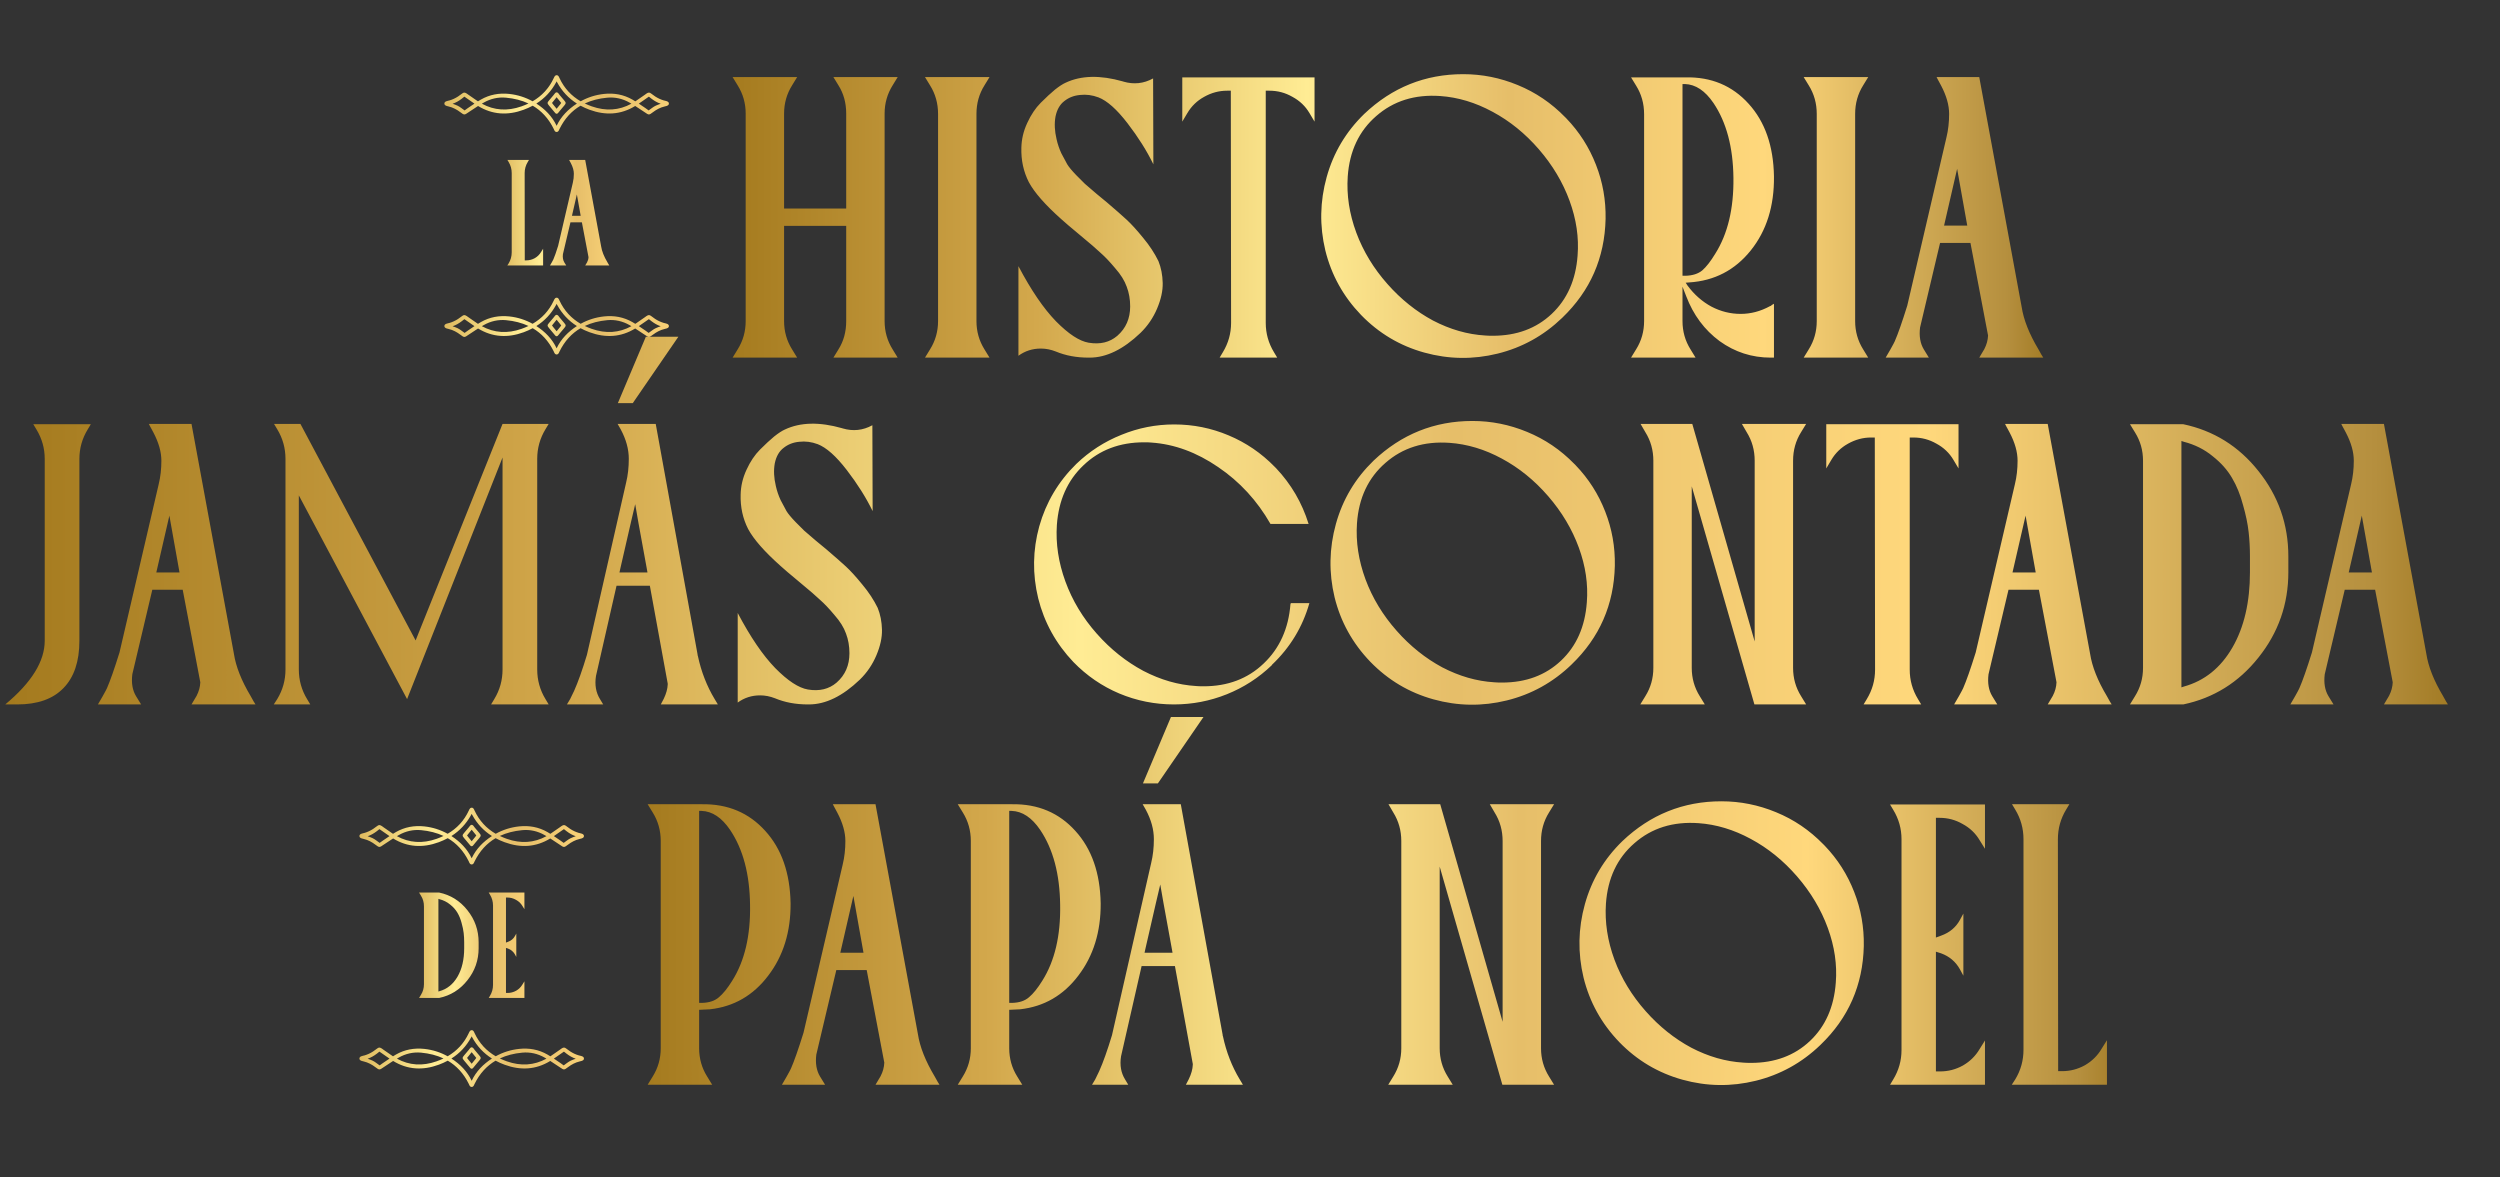
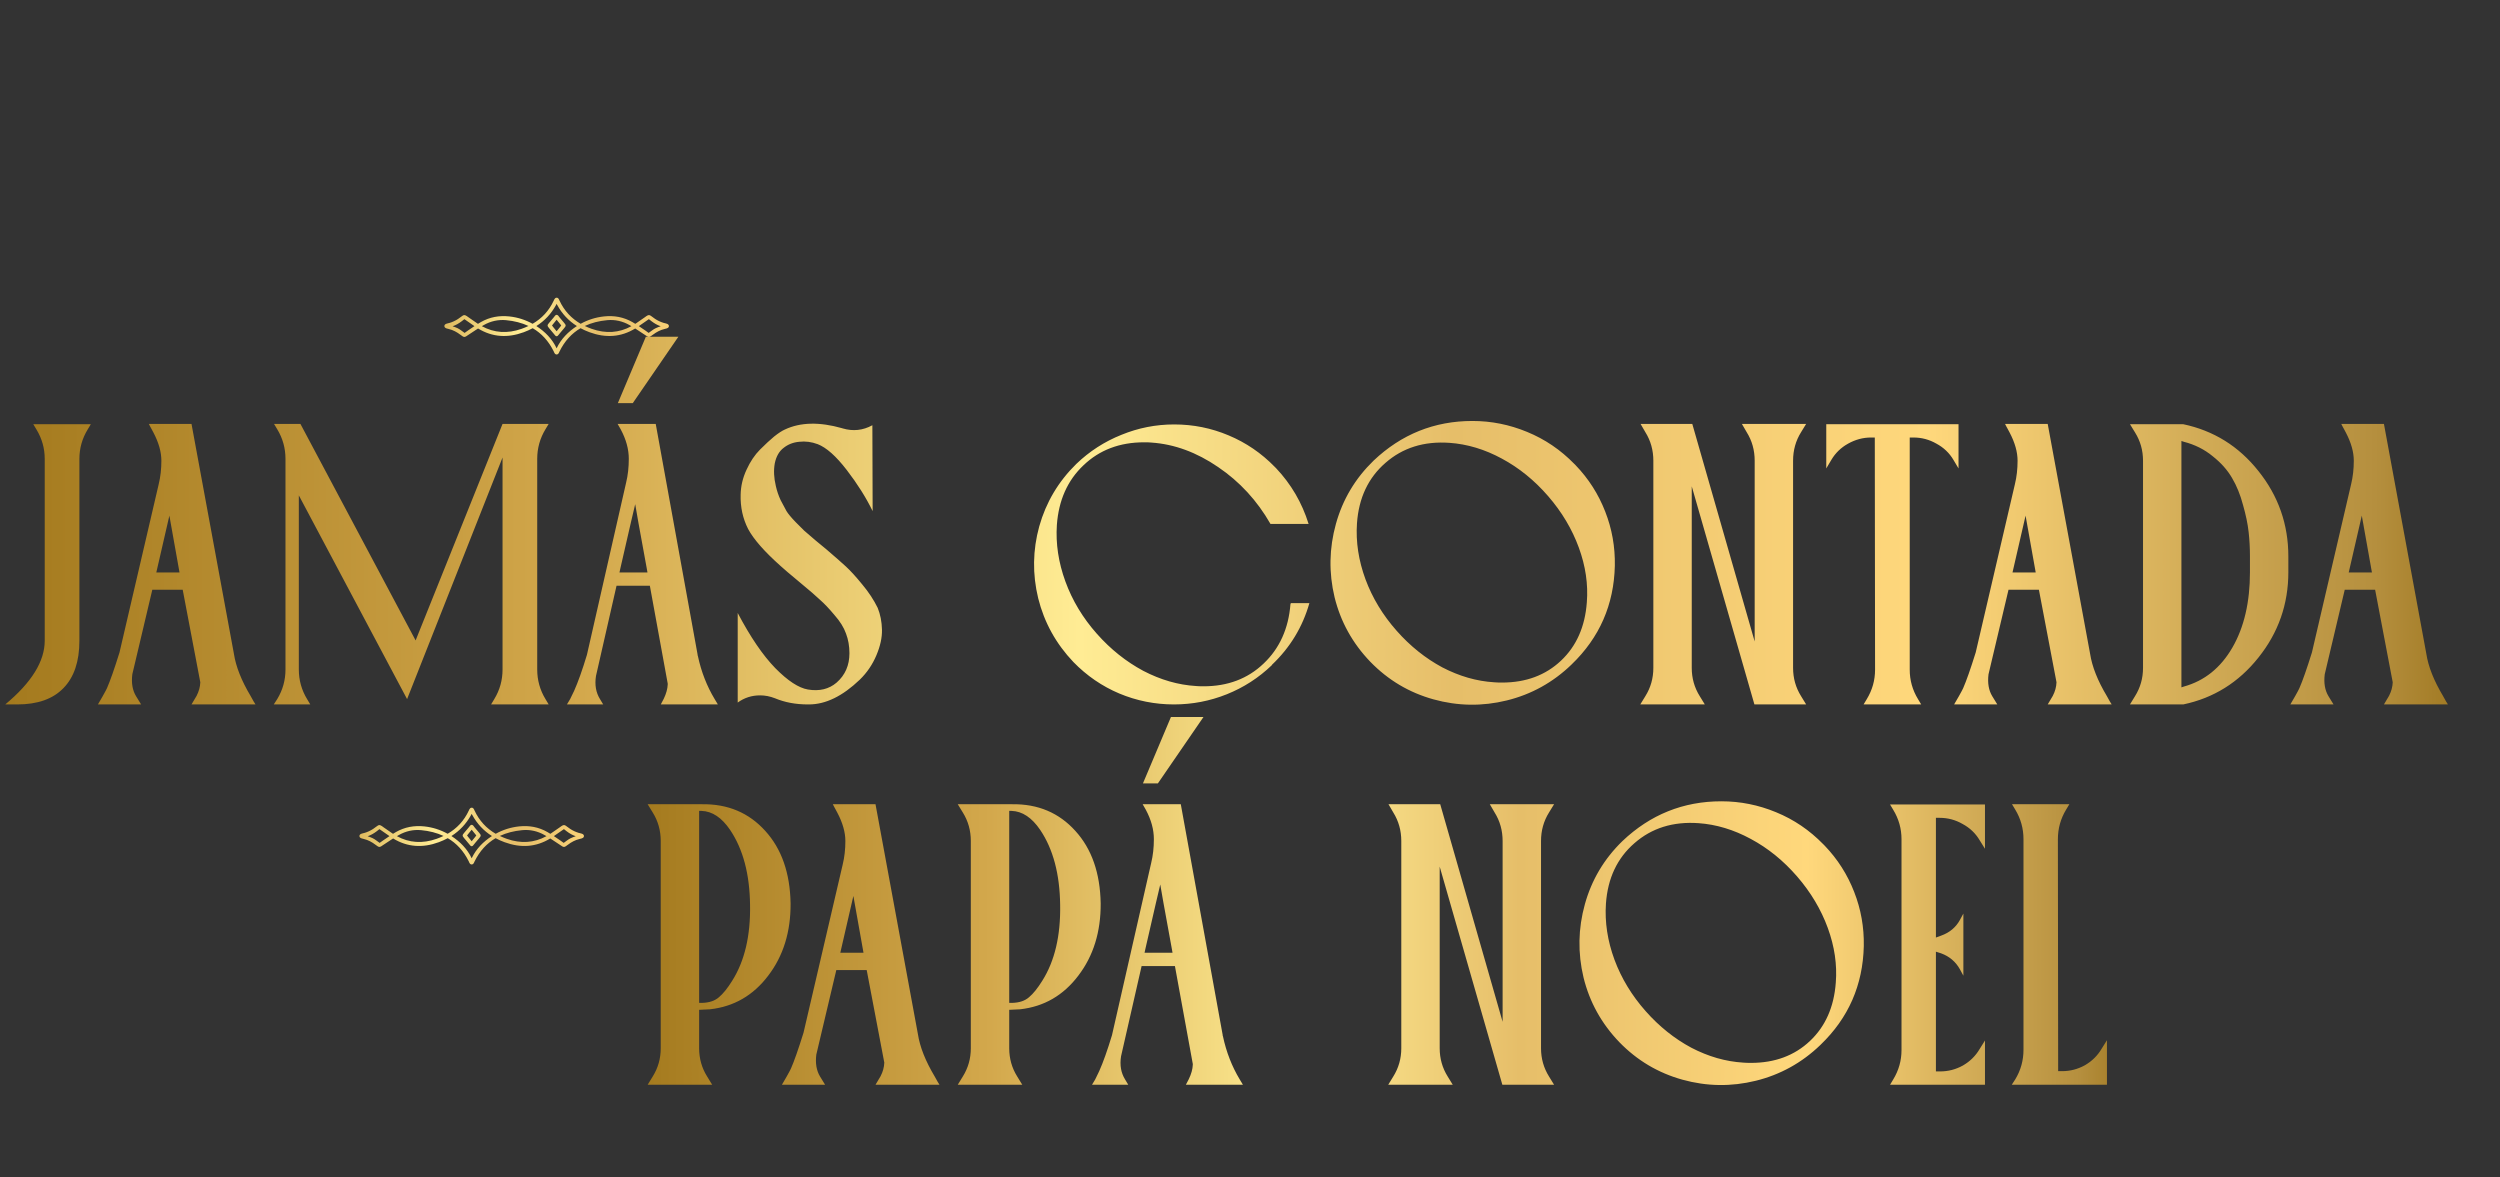
<svg xmlns="http://www.w3.org/2000/svg" width="412" height="194" viewBox="0 0 412 194" fill="none">
  <rect x="0" y="0" width="412" height="194" fill="#333333" stroke="none" />
  <path d="M5.481 69.903H14.974L14.446 70.782C13.538 72.276 13.084 73.888 13.084 75.616V105.587C13.084 109.015 12.205 111.622 10.447 113.409C8.719 115.196 6.185 116.09 2.845 116.09H0.867C5.203 112.486 7.371 108.985 7.371 105.587V75.616C7.371 73.888 6.917 72.276 6.009 70.782L5.481 69.903ZM31.56 116.09C32.029 115.328 32.307 114.859 32.395 114.684C32.776 113.951 32.981 113.204 33.011 112.442L30.11 97.193H25.1L21.805 111.124C21.629 112.56 21.834 113.761 22.42 114.728L23.255 116.09H16.136L16.927 114.728C17.337 113.995 17.571 113.556 17.63 113.409C18.157 112.208 18.846 110.245 19.695 107.521L26.155 79.791C26.448 78.59 26.595 77.301 26.595 75.924C26.595 74.488 26.155 72.936 25.276 71.266C25.188 71.09 25.086 70.9 24.969 70.694C24.851 70.489 24.764 70.328 24.705 70.211C24.646 70.064 24.588 69.947 24.529 69.859H31.56L38.548 107.74C38.87 109.85 39.793 112.179 41.316 114.728C41.697 115.431 41.961 115.885 42.107 116.09H31.56ZM25.76 94.337H29.583L27.913 84.977L25.76 94.337ZM81.458 115.211C82.366 113.717 82.82 112.091 82.82 110.333V75.397L67.088 115.211L49.246 81.637V110.333C49.246 112.091 49.7 113.717 50.608 115.211L51.135 116.09H45.115L45.686 115.211C46.594 113.717 47.048 112.091 47.048 110.333V75.616C47.048 73.859 46.594 72.233 45.686 70.738L45.159 69.859H49.509L68.494 105.543L82.82 69.859H90.422L89.895 70.738C88.987 72.233 88.533 73.859 88.533 75.616V110.333C88.533 112.091 88.987 113.717 89.895 115.211L90.422 116.09H80.93L81.458 115.211ZM108.899 116.09C108.957 116.002 109.119 115.694 109.382 115.167C109.792 114.317 110.012 113.526 110.041 112.794V112.662L107.097 96.534H101.604L98.22 111.388C97.986 112.853 98.206 114.127 98.879 115.211L99.407 116.09H93.43L93.957 115.211C94.016 115.123 94.236 114.669 94.617 113.849C95.261 112.413 95.964 110.436 96.726 107.916L103.186 79.527C103.479 78.326 103.625 77.022 103.625 75.616C103.625 74.034 103.186 72.423 102.307 70.782L101.78 69.859H108.064L114.963 107.872V107.96L115.007 108.092C115.564 110.699 116.487 113.072 117.776 115.211C117.834 115.299 117.922 115.445 118.039 115.65C118.157 115.856 118.245 116.002 118.303 116.09H108.899ZM105.954 94.337H106.702L106.57 93.59L105.207 86.119L104.68 83.087L103.977 86.075L102.263 93.546L102.087 94.337H105.954ZM111.799 55.489L104.285 66.432H101.824L106.438 55.489H111.799ZM144.646 100.182C145.085 101.266 145.32 102.467 145.349 103.785C145.378 105.074 145.071 106.481 144.426 108.004C143.781 109.527 142.873 110.86 141.701 112.003C138.86 114.728 136.062 116.09 133.308 116.09H133.132C131.14 116.09 129.338 115.753 127.727 115.079C126.906 114.757 126.086 114.596 125.266 114.596C123.889 114.596 122.658 114.991 121.574 115.782V101.017C123.654 104.972 125.72 108.004 127.771 110.113C129.821 112.193 131.609 113.365 133.132 113.629C135.036 113.951 136.618 113.57 137.878 112.486C139.284 111.256 139.988 109.645 139.988 107.652C139.988 106.481 139.797 105.397 139.416 104.4C139.065 103.404 138.435 102.394 137.527 101.368C136.648 100.314 135.857 99.479 135.154 98.863C134.48 98.219 133.396 97.281 131.902 96.051C130.173 94.615 129.089 93.692 128.65 93.282C125.984 90.909 124.196 88.873 123.288 87.174C122.409 85.445 121.999 83.556 122.058 81.505C122.087 80.099 122.409 78.736 123.025 77.418C123.64 76.07 124.387 74.957 125.266 74.078C126.145 73.199 126.921 72.481 127.595 71.925C128.298 71.368 128.884 70.987 129.353 70.782C131.902 69.581 135.036 69.508 138.757 70.563L138.889 70.606C140.588 71.105 142.214 70.929 143.767 70.079C143.796 79.425 143.811 84.142 143.811 84.23C142.727 82.003 141.306 79.747 139.548 77.462C137.79 75.177 136.194 73.756 134.758 73.199C133.733 72.818 132.722 72.687 131.726 72.804C130.73 72.892 129.865 73.229 129.133 73.814C128.401 74.371 127.917 75.221 127.683 76.363C127.478 77.506 127.536 78.751 127.859 80.099C128.034 80.89 128.298 81.666 128.65 82.428C129.03 83.16 129.353 83.761 129.616 84.23C129.88 84.669 130.378 85.27 131.111 86.031C131.843 86.764 132.312 87.233 132.517 87.438C132.751 87.643 133.381 88.185 134.406 89.064C135.432 89.913 136.018 90.397 136.164 90.514C137.571 91.715 138.654 92.667 139.416 93.37C140.178 94.073 141.071 95.055 142.097 96.314C143.152 97.574 144.001 98.863 144.646 100.182ZM212.712 99.391H215.788C214.675 103.316 212.624 106.7 209.636 109.542L209.592 109.63C207.424 111.71 204.948 113.307 202.165 114.42C199.382 115.533 196.481 116.09 193.464 116.09C190.329 116.09 187.326 115.489 184.455 114.288C181.613 113.087 179.094 111.358 176.896 109.103C174.025 106.085 172.092 102.584 171.096 98.6C170.129 94.615 170.187 90.66 171.271 86.734C172.385 82.779 174.421 79.352 177.38 76.451C179.548 74.371 182.023 72.775 184.806 71.661C187.59 70.519 190.49 69.947 193.508 69.947V69.64V69.947C196.642 69.947 199.631 70.548 202.472 71.749C205.344 72.95 207.878 74.679 210.075 76.935L210.207 77.067L210.295 77.154C212.785 79.791 214.572 82.853 215.656 86.339H209.372C207.175 82.501 204.304 79.381 200.759 76.979C197.214 74.547 193.552 73.199 189.772 72.936C189.509 72.906 189.098 72.892 188.542 72.892C184.528 72.892 181.203 74.151 178.566 76.671C175.929 79.161 174.465 82.442 174.172 86.515C173.967 89.591 174.435 92.696 175.578 95.831C176.721 98.966 178.449 101.837 180.763 104.444C183.019 106.993 185.568 109.029 188.41 110.553C191.281 112.047 194.181 112.882 197.111 113.058C197.404 113.087 197.814 113.102 198.342 113.102C202.326 113.102 205.622 111.857 208.229 109.366C210.866 106.876 212.346 103.609 212.668 99.567L212.712 99.479V99.391ZM259.665 76.671C261.803 78.897 263.429 81.446 264.543 84.317C265.656 87.159 266.183 90.133 266.125 93.238C265.978 99.654 263.605 105.074 259.005 109.498L258.962 109.542C255.915 112.472 252.37 114.435 248.327 115.431C244.284 116.427 240.255 116.368 236.242 115.255C232.228 114.142 228.756 112.076 225.827 109.059C222.897 106.012 220.934 102.467 219.938 98.424C218.971 94.381 219.045 90.353 220.158 86.339C221.271 82.325 223.337 78.854 226.354 75.924C230.954 71.559 236.388 69.376 242.658 69.376C245.763 69.376 248.766 69.977 251.667 71.178C254.596 72.379 257.189 74.137 259.445 76.451L259.665 76.671ZM247.536 112.486C251.462 112.486 254.699 111.285 257.248 108.883C259.796 106.481 261.217 103.273 261.51 99.259C261.745 96.3 261.305 93.297 260.192 90.25C259.079 87.203 257.394 84.376 255.138 81.769C252.882 79.161 250.334 77.096 247.492 75.572C244.679 74.049 241.808 73.185 238.879 72.98C234.689 72.687 231.173 73.785 228.332 76.275C225.49 78.736 223.922 82.062 223.629 86.251C223.424 89.298 223.893 92.374 225.036 95.48C226.178 98.556 227.892 101.383 230.177 103.961C232.404 106.481 234.909 108.487 237.692 109.982C240.504 111.446 243.361 112.267 246.261 112.442C246.554 112.472 246.979 112.486 247.536 112.486ZM295.499 110.069C295.499 111.769 295.939 113.321 296.818 114.728L297.653 116.09H289.127L278.8 80.143V110.069C278.8 111.769 279.24 113.321 280.119 114.728L280.954 116.09H270.319L271.154 114.728C272.033 113.321 272.472 111.769 272.472 110.069V75.924C272.472 74.195 272.033 72.628 271.154 71.222L270.363 69.859H278.888L289.171 105.719V75.924C289.171 74.195 288.732 72.628 287.853 71.222L287.062 69.859H297.653L296.818 71.222C295.939 72.628 295.499 74.195 295.499 75.924V110.069ZM300.968 69.903H322.765V77.198L321.93 75.792C321.256 74.65 320.319 73.756 319.117 73.111C317.945 72.438 316.686 72.101 315.338 72.101H314.723V110.377C314.723 112.106 315.177 113.717 316.085 115.211L316.612 116.09H307.12L307.648 115.211C308.556 113.717 309.01 112.106 309.01 110.377L308.966 72.101H308.351C307.032 72.101 305.773 72.438 304.571 73.111C303.4 73.756 302.477 74.65 301.803 75.792L300.968 77.198V69.903ZM337.462 116.09C337.931 115.328 338.209 114.859 338.297 114.684C338.678 113.951 338.883 113.204 338.912 112.442L336.012 97.193H331.002L327.706 111.124C327.53 112.56 327.735 113.761 328.321 114.728L329.156 116.09H322.037L322.828 114.728C323.238 113.995 323.473 113.556 323.531 113.409C324.059 112.208 324.747 110.245 325.597 107.521L332.057 79.791C332.35 78.59 332.496 77.301 332.496 75.924C332.496 74.488 332.057 72.936 331.178 71.266C331.09 71.09 330.987 70.9 330.87 70.694C330.753 70.489 330.665 70.328 330.606 70.211C330.548 70.064 330.489 69.947 330.431 69.859H337.462L344.449 107.74C344.771 109.85 345.694 112.179 347.218 114.728C347.599 115.431 347.862 115.885 348.009 116.09H337.462ZM331.661 94.337H335.484L333.814 84.977L331.661 94.337ZM359.762 69.903C364.801 70.958 368.946 73.536 372.198 77.638C375.479 81.739 377.12 86.427 377.12 91.7V94.293C377.12 99.567 375.479 104.254 372.198 108.356C368.946 112.457 364.815 115.035 359.805 116.09H351.016L351.851 114.728C352.73 113.321 353.17 111.769 353.17 110.069V75.924C353.17 74.225 352.73 72.672 351.851 71.266L351.016 69.903H359.762ZM370.792 94.293V91.7C370.792 90.294 370.719 88.946 370.572 87.657C370.426 86.339 370.118 84.859 369.649 83.219C369.21 81.549 368.609 80.069 367.847 78.78C367.086 77.462 366.016 76.261 364.639 75.177C363.292 74.064 361.71 73.272 359.893 72.804L359.498 72.672V113.277L359.893 113.146C363.292 112.208 365.958 110.069 367.891 106.73C369.825 103.39 370.792 99.244 370.792 94.293ZM392.872 116.09C393.34 115.328 393.619 114.859 393.707 114.684C394.087 113.951 394.293 113.204 394.322 112.442L391.421 97.193H386.412L383.116 111.124C382.94 112.56 383.145 113.761 383.731 114.728L384.566 116.09H377.447L378.238 114.728C378.648 113.995 378.882 113.556 378.941 113.409C379.468 112.208 380.157 110.245 381.006 107.521L387.466 79.791C387.759 78.59 387.906 77.301 387.906 75.924C387.906 74.488 387.466 72.936 386.587 71.266C386.5 71.09 386.397 70.9 386.28 70.694C386.163 70.489 386.075 70.328 386.016 70.211C385.958 70.064 385.899 69.947 385.84 69.859H392.872L399.859 107.74C400.181 109.85 401.104 112.179 402.628 114.728C403.008 115.431 403.272 115.885 403.419 116.09H392.872ZM387.071 94.337H390.894L389.224 84.977L387.071 94.337Z" fill="url(#paint0_linear_5199_380)" />
-   <path d="M145.783 52.916C145.783 54.615 146.223 56.168 147.102 57.574L147.937 58.937H137.346L138.181 57.574C139.03 56.227 139.455 54.674 139.455 52.916V37.228H129.216V52.916C129.216 54.615 129.655 56.168 130.534 57.574L131.369 58.937H120.734L121.569 57.574C122.448 56.168 122.888 54.615 122.888 52.916V18.727C122.888 17.027 122.448 15.475 121.569 14.069L120.734 12.706H131.369L130.534 14.069C129.655 15.475 129.216 17.027 129.216 18.727V34.371H139.455V18.727C139.455 16.969 139.03 15.416 138.181 14.069L137.346 12.706H147.937L147.102 14.069C146.223 15.475 145.783 17.027 145.783 18.727V52.916ZM160.92 52.916C160.92 54.615 161.359 56.168 162.238 57.574L163.073 58.937H152.438L153.273 57.574C154.152 56.168 154.592 54.615 154.592 52.916V18.771C154.592 17.042 154.152 15.475 153.273 14.069L152.438 12.706H163.073L162.238 14.069C161.359 15.475 160.92 17.042 160.92 18.771V52.916ZM190.91 43.029C191.349 44.112 191.584 45.314 191.613 46.632C191.642 47.921 191.335 49.327 190.69 50.851C190.046 52.374 189.137 53.707 187.965 54.85C185.124 57.574 182.326 58.937 179.572 58.937H179.396C177.404 58.937 175.602 58.6 173.991 57.926C173.171 57.604 172.35 57.443 171.53 57.443C170.153 57.443 168.922 57.838 167.838 58.629V43.864C169.919 47.819 171.984 50.851 174.035 52.96C176.086 55.04 177.873 56.212 179.396 56.476C181.3 56.798 182.882 56.417 184.142 55.333C185.548 54.103 186.252 52.491 186.252 50.499C186.252 49.327 186.061 48.243 185.68 47.247C185.329 46.251 184.699 45.24 183.791 44.215C182.912 43.16 182.121 42.325 181.418 41.71C180.744 41.066 179.66 40.128 178.166 38.898C176.437 37.462 175.353 36.539 174.914 36.129C172.248 33.756 170.461 31.72 169.552 30.021C168.673 28.292 168.263 26.402 168.322 24.352C168.351 22.945 168.673 21.583 169.289 20.265C169.904 18.917 170.651 17.804 171.53 16.925C172.409 16.046 173.185 15.328 173.859 14.772C174.562 14.215 175.148 13.834 175.617 13.629C178.166 12.428 181.3 12.355 185.021 13.409L185.153 13.453C186.852 13.951 188.478 13.776 190.031 12.926C190.06 22.272 190.075 26.988 190.075 27.076C188.991 24.85 187.57 22.594 185.812 20.309C184.054 18.024 182.458 16.603 181.022 16.046C179.997 15.665 178.986 15.533 177.99 15.651C176.994 15.739 176.129 16.075 175.397 16.661C174.665 17.218 174.181 18.068 173.947 19.21C173.742 20.353 173.8 21.598 174.123 22.945C174.298 23.736 174.562 24.513 174.914 25.275C175.295 26.007 175.617 26.608 175.88 27.076C176.144 27.516 176.642 28.116 177.375 28.878C178.107 29.61 178.576 30.079 178.781 30.284C179.015 30.489 179.645 31.031 180.671 31.91C181.696 32.76 182.282 33.243 182.428 33.361C183.835 34.562 184.919 35.514 185.68 36.217C186.442 36.92 187.336 37.902 188.361 39.161C189.416 40.421 190.265 41.71 190.91 43.029ZM194.84 12.75H216.637V20.045L215.802 18.639C215.128 17.496 214.191 16.603 212.99 15.958C211.818 15.284 210.558 14.947 209.21 14.947H208.595V53.224C208.595 54.952 209.049 56.564 209.957 58.058L210.485 58.937H200.993L201.52 58.058C202.428 56.564 202.882 54.952 202.882 53.224L202.838 14.947H202.223C200.905 14.947 199.645 15.284 198.444 15.958C197.272 16.603 196.349 17.496 195.675 18.639L194.84 20.045V12.75ZM258.141 19.518C260.279 21.744 261.905 24.293 263.019 27.164C264.132 30.006 264.659 32.98 264.601 36.085C264.454 42.501 262.081 47.921 257.482 52.345L257.438 52.389C254.391 55.319 250.846 57.281 246.803 58.278C242.76 59.274 238.732 59.215 234.718 58.102C230.704 56.989 227.233 54.923 224.303 51.906C221.373 48.859 219.41 45.314 218.414 41.271C217.447 37.228 217.521 33.199 218.634 29.186C219.747 25.172 221.813 21.7 224.83 18.771C229.43 14.405 234.864 12.223 241.134 12.223C244.239 12.223 247.242 12.823 250.143 14.025C253.072 15.226 255.665 16.984 257.921 19.298L258.141 19.518ZM246.012 55.333C249.938 55.333 253.175 54.132 255.724 51.73C258.273 49.327 259.694 46.119 259.987 42.106C260.221 39.147 259.781 36.144 258.668 33.097C257.555 30.05 255.87 27.223 253.614 24.615C251.359 22.008 248.81 19.943 245.968 18.419C243.155 16.896 240.284 16.031 237.355 15.826C233.165 15.533 229.65 16.632 226.808 19.122C223.966 21.583 222.399 24.908 222.106 29.098C221.901 32.145 222.369 35.221 223.512 38.326C224.654 41.403 226.368 44.23 228.654 46.808C230.88 49.327 233.385 51.334 236.168 52.828C238.981 54.293 241.837 55.114 244.738 55.289C245.03 55.319 245.455 55.333 246.012 55.333ZM291.69 50.455L291.822 50.411C291.881 50.353 291.954 50.294 292.042 50.236C292.159 50.177 292.262 50.118 292.35 50.06V58.937H291.822C288.717 58.937 285.904 58.029 283.385 56.212C280.895 54.366 279.063 51.906 277.892 48.829L277.276 47.247V52.916C277.276 54.615 277.716 56.168 278.595 57.574L279.43 58.937H268.795L269.63 57.574C270.509 56.168 270.948 54.615 270.948 52.916V18.815C270.948 17.086 270.509 15.519 269.63 14.113L268.795 12.75H277.76C282.008 12.662 285.479 14.113 288.175 17.101C290.87 20.06 292.262 24.044 292.35 29.054C292.408 33.947 291.134 38.019 288.526 41.271C285.919 44.523 282.535 46.281 278.375 46.544L277.804 46.588L278.111 47.072C279.225 48.566 280.543 49.723 282.066 50.543C283.59 51.334 285.187 51.73 286.856 51.73C288.526 51.73 290.138 51.305 291.69 50.455ZM277.276 45.446H277.76C278.932 45.416 279.854 45.123 280.528 44.567C281.202 43.981 281.92 43.058 282.682 41.798C284.732 38.546 285.729 34.386 285.67 29.318C285.611 24.249 284.513 20.133 282.374 16.969C280.997 14.947 279.43 13.907 277.672 13.849H277.276V45.446ZM305.728 52.916C305.728 54.615 306.168 56.168 307.047 57.574L307.882 58.937H297.247L298.082 57.574C298.961 56.168 299.4 54.615 299.4 52.916V18.771C299.4 17.042 298.961 15.475 298.082 14.069L297.247 12.706H307.882L307.047 14.069C306.168 15.475 305.728 17.042 305.728 18.771V52.916ZM326.182 58.937C326.651 58.175 326.929 57.706 327.017 57.531C327.398 56.798 327.603 56.051 327.632 55.289L324.732 40.04H319.722L316.426 53.971C316.251 55.406 316.456 56.608 317.042 57.574L317.877 58.937H310.757L311.548 57.574C311.959 56.842 312.193 56.403 312.252 56.256C312.779 55.055 313.467 53.092 314.317 50.367L320.777 22.638C321.07 21.437 321.216 20.148 321.216 18.771C321.216 17.335 320.777 15.782 319.898 14.113C319.81 13.937 319.708 13.746 319.59 13.541C319.473 13.336 319.385 13.175 319.327 13.058C319.268 12.911 319.21 12.794 319.151 12.706H326.182L333.17 50.587C333.492 52.697 334.415 55.026 335.938 57.574C336.319 58.278 336.583 58.732 336.729 58.937H326.182ZM320.381 37.184H324.205L322.535 27.823L320.381 37.184Z" fill="url(#paint1_linear_5199_380)" />
-   <path d="M89.175 41.52L89.505 40.991V43.752H83.603L83.818 43.422C84.159 42.86 84.33 42.248 84.33 41.587V28.525C84.33 27.863 84.159 27.252 83.818 26.689L83.619 26.359H87.174L86.976 26.689C86.634 27.252 86.463 27.863 86.463 28.525L86.48 42.909H86.728C87.224 42.909 87.692 42.788 88.133 42.545C88.574 42.292 88.921 41.95 89.175 41.52ZM96.44 43.752C96.617 43.466 96.722 43.29 96.754 43.223C96.898 42.948 96.975 42.667 96.986 42.38L95.895 36.643H94.01L92.77 41.884C92.704 42.424 92.781 42.876 93.001 43.24L93.316 43.752H90.637L90.935 43.24C91.089 42.964 91.177 42.799 91.199 42.744C91.398 42.292 91.657 41.553 91.976 40.528L94.407 30.096C94.517 29.644 94.572 29.159 94.572 28.64C94.572 28.1 94.407 27.516 94.076 26.888C94.043 26.822 94.004 26.75 93.96 26.673C93.916 26.596 93.883 26.535 93.861 26.491C93.839 26.436 93.817 26.392 93.795 26.359H96.44L99.069 40.611C99.191 41.405 99.538 42.281 100.111 43.24C100.254 43.505 100.353 43.675 100.409 43.752H96.44ZM94.258 35.568H95.696L95.068 32.047L94.258 35.568Z" fill="url(#paint2_linear_5199_380)" />
-   <path d="M110.215 17.177C110.215 17.177 110.217 17.172 110.218 17.169C110.231 17.128 110.237 17.087 110.235 17.044C110.21 16.669 109.661 16.629 109.384 16.548C109.136 16.476 108.894 16.384 108.659 16.275C108.188 16.056 107.753 15.77 107.351 15.446C107.03 15.187 106.867 15.206 106.518 15.435C106.45 15.48 106.388 15.535 106.321 15.581C105.833 15.919 105.347 16.257 104.858 16.593C104.805 16.63 104.75 16.665 104.697 16.701C104.541 16.603 104.384 16.507 104.224 16.415C102.776 15.583 101.197 15.3 99.534 15.479C98.163 15.628 96.876 16.037 95.693 16.694C94.175 15.812 92.99 14.562 92.205 12.867C92.171 12.794 92.143 12.717 92.102 12.647C92.008 12.489 91.891 12.366 91.692 12.396C91.538 12.419 91.439 12.519 91.364 12.647C91.323 12.717 91.295 12.794 91.26 12.867C90.474 14.562 89.29 15.812 87.772 16.694C86.59 16.038 85.303 15.628 83.931 15.479C82.267 15.3 80.689 15.583 79.241 16.415C79.082 16.507 78.925 16.603 78.769 16.701C78.715 16.666 78.661 16.63 78.607 16.593C78.119 16.257 77.632 15.918 77.145 15.581C77.078 15.534 77.016 15.479 76.947 15.435C76.598 15.206 76.435 15.188 76.115 15.446C75.713 15.77 75.277 16.056 74.806 16.275C74.572 16.384 74.33 16.476 74.082 16.548C73.805 16.629 73.255 16.669 73.231 17.044C73.228 17.087 73.235 17.128 73.248 17.169C73.248 17.171 73.249 17.174 73.25 17.177C73.253 17.186 73.257 17.194 73.261 17.203C73.262 17.205 73.263 17.208 73.264 17.21C73.294 17.276 73.343 17.332 73.406 17.368C73.412 17.372 73.419 17.375 73.427 17.378C73.478 17.41 73.533 17.436 73.588 17.456C73.703 17.499 73.826 17.52 73.945 17.549C74.658 17.716 75.284 18.055 75.861 18.491C76.534 18.999 76.525 18.975 77.236 18.486C77.744 18.137 78.259 17.794 78.784 17.466C81.162 18.924 83.684 19.05 86.309 18.086C86.83 17.895 87.324 17.673 87.791 17.42C89.237 18.266 90.408 19.521 91.257 21.251C91.318 21.377 91.356 21.526 91.456 21.63C91.585 21.765 91.781 21.794 91.932 21.69C92.088 21.583 92.131 21.412 92.21 21.251C93.058 19.521 94.23 18.266 95.675 17.42C96.142 17.673 96.637 17.894 97.157 18.086C99.782 19.05 102.304 18.924 104.682 17.466C105.207 17.794 105.721 18.137 106.23 18.486C106.941 18.975 106.933 18.999 107.605 18.491C108.182 18.055 108.808 17.716 109.521 17.549C109.641 17.521 109.763 17.499 109.878 17.456C109.933 17.436 109.988 17.41 110.04 17.378C110.047 17.375 110.054 17.372 110.061 17.368C110.123 17.332 110.172 17.276 110.202 17.21C110.203 17.208 110.204 17.205 110.206 17.203C110.209 17.194 110.213 17.185 110.216 17.176L110.215 17.177ZM77.087 17.823C76.917 17.935 76.756 18.061 76.567 18.198C76.15 17.911 75.806 17.604 75.405 17.418C75.14 17.295 74.864 17.193 74.584 17.1C75.12 16.917 75.61 16.64 76.067 16.292C76.212 16.182 76.354 16.067 76.53 15.928C77.105 16.325 77.644 16.711 78.188 17.079C77.82 17.326 77.456 17.579 77.087 17.823V17.823ZM85.935 17.532C83.633 18.338 81.456 18.208 79.409 17.087C79.511 17.026 79.615 16.967 79.718 16.908C80.849 16.261 82.1 15.976 83.394 16.097C84.753 16.224 85.991 16.536 87.092 17.054C86.722 17.231 86.337 17.39 85.935 17.532ZM91.733 20.733C91.002 19.18 89.828 17.997 88.394 17.067C89.75 16.208 90.848 15.051 91.653 13.561C91.681 13.51 91.707 13.457 91.733 13.405C91.758 13.457 91.785 13.51 91.812 13.561C92.617 15.051 93.715 16.208 95.072 17.067C93.638 17.998 92.463 19.18 91.733 20.733ZM97.53 17.532C97.128 17.39 96.742 17.231 96.373 17.054C97.474 16.535 98.712 16.224 100.07 16.097C101.365 15.976 102.617 16.261 103.747 16.908C103.85 16.967 103.953 17.027 104.056 17.087C102.009 18.208 99.832 18.338 97.53 17.532ZM106.898 18.198C106.709 18.061 106.548 17.935 106.379 17.823C106.01 17.578 105.645 17.326 105.277 17.079C105.822 16.711 106.361 16.325 106.935 15.927C107.112 16.066 107.253 16.181 107.399 16.292C107.856 16.639 108.346 16.917 108.881 17.099C108.602 17.192 108.325 17.294 108.06 17.417C107.659 17.603 107.315 17.91 106.898 18.197V18.198ZM92.234 15.665C92.09 15.494 91.97 15.196 91.692 15.223C91.584 15.234 91.502 15.329 91.435 15.407C91.364 15.49 91.302 15.581 91.232 15.665C90.985 15.961 90.74 16.258 90.487 16.549C90.173 16.909 90.168 17.032 90.462 17.378C90.776 17.748 91.09 18.12 91.396 18.497C91.408 18.512 91.419 18.526 91.431 18.541C91.517 18.647 91.59 18.755 91.744 18.746C91.904 18.737 91.978 18.607 92.071 18.496C92.176 18.369 92.28 18.239 92.385 18.112C92.59 17.866 92.797 17.622 93.004 17.378C93.298 17.032 93.293 16.909 92.979 16.549C92.725 16.259 92.481 15.961 92.234 15.665ZM92.335 17.183C92.135 17.431 91.93 17.674 91.732 17.924C91.535 17.674 91.329 17.431 91.129 17.183C91.079 17.122 91.036 17.054 90.972 16.964C91.229 16.647 91.492 16.343 91.731 16.023C91.972 16.343 92.234 16.646 92.492 16.964C92.427 17.055 92.384 17.122 92.334 17.183H92.335Z" fill="url(#paint3_linear_5199_380)" />
  <path d="M110.215 53.844C110.215 53.844 110.217 53.839 110.218 53.836C110.231 53.796 110.237 53.754 110.235 53.712C110.21 53.337 109.661 53.297 109.384 53.216C109.136 53.143 108.894 53.051 108.659 52.943C108.188 52.724 107.753 52.437 107.351 52.113C107.03 51.855 106.867 51.874 106.518 52.102C106.45 52.147 106.388 52.202 106.321 52.248C105.833 52.586 105.347 52.924 104.858 53.26C104.805 53.297 104.75 53.333 104.697 53.368C104.541 53.27 104.384 53.174 104.224 53.083C102.776 52.25 101.197 51.967 99.534 52.147C98.163 52.295 96.876 52.704 95.693 53.361C94.175 52.479 92.99 51.229 92.205 49.535C92.171 49.461 92.143 49.384 92.102 49.315C92.008 49.156 91.891 49.033 91.692 49.063C91.538 49.086 91.439 49.187 91.364 49.315C91.323 49.385 91.295 49.461 91.26 49.535C90.474 51.229 89.29 52.48 87.772 53.361C86.59 52.705 85.303 52.295 83.931 52.147C82.267 51.967 80.689 52.25 79.241 53.083C79.082 53.174 78.925 53.27 78.769 53.368C78.715 53.333 78.661 53.297 78.607 53.26C78.119 52.924 77.632 52.586 77.145 52.248C77.078 52.201 77.016 52.147 76.947 52.102C76.598 51.874 76.435 51.855 76.115 52.113C75.713 52.437 75.277 52.724 74.806 52.943C74.572 53.051 74.33 53.143 74.082 53.216C73.805 53.297 73.255 53.337 73.231 53.712C73.228 53.754 73.235 53.796 73.248 53.836C73.248 53.838 73.249 53.842 73.25 53.844C73.253 53.853 73.257 53.861 73.261 53.87C73.262 53.873 73.263 53.876 73.264 53.878C73.294 53.943 73.343 54 73.406 54.035C73.412 54.039 73.419 54.043 73.427 54.045C73.478 54.077 73.533 54.104 73.588 54.124C73.703 54.166 73.826 54.188 73.945 54.216C74.658 54.384 75.284 54.722 75.861 55.158C76.534 55.666 76.525 55.643 77.236 55.154C77.744 54.804 78.259 54.461 78.784 54.134C81.162 55.591 83.684 55.717 86.309 54.753C86.83 54.562 87.324 54.34 87.791 54.087C89.237 54.934 90.408 56.189 91.257 57.918C91.318 58.044 91.356 58.193 91.456 58.297C91.585 58.432 91.781 58.461 91.932 58.358C92.088 58.251 92.131 58.079 92.21 57.918C93.058 56.189 94.23 54.933 95.675 54.087C96.142 54.34 96.637 54.562 97.157 54.753C99.782 55.717 102.304 55.592 104.682 54.134C105.207 54.462 105.721 54.804 106.23 55.154C106.941 55.642 106.933 55.666 107.605 55.158C108.182 54.722 108.808 54.384 109.521 54.216C109.641 54.188 109.763 54.166 109.878 54.124C109.933 54.104 109.988 54.077 110.04 54.045C110.047 54.043 110.054 54.039 110.061 54.035C110.123 54 110.172 53.943 110.202 53.878C110.203 53.876 110.204 53.873 110.206 53.87C110.209 53.861 110.213 53.852 110.216 53.843L110.215 53.844ZM77.087 54.49C76.917 54.603 76.756 54.728 76.567 54.865C76.15 54.578 75.806 54.271 75.405 54.085C75.14 53.962 74.864 53.86 74.584 53.767C75.12 53.585 75.61 53.307 76.067 52.96C76.212 52.849 76.354 52.734 76.53 52.596C77.105 52.993 77.644 53.379 78.188 53.747C77.82 53.993 77.456 54.246 77.087 54.491V54.49ZM85.935 54.199C83.633 55.005 81.456 54.875 79.409 53.755C79.511 53.694 79.615 53.634 79.718 53.575C80.849 52.929 82.1 52.644 83.394 52.764C84.753 52.892 85.991 53.204 87.092 53.721C86.722 53.899 86.337 54.058 85.935 54.199ZM91.733 57.401C91.002 55.848 89.828 54.665 88.394 53.734C89.75 52.876 90.848 51.719 91.653 50.228C91.681 50.177 91.707 50.125 91.733 50.072C91.758 50.125 91.785 50.177 91.812 50.228C92.617 51.719 93.715 52.876 95.072 53.734C93.638 54.665 92.463 55.848 91.733 57.401ZM97.53 54.199C97.128 54.058 96.742 53.899 96.373 53.721C97.474 53.203 98.712 52.892 100.07 52.764C101.365 52.643 102.617 52.929 103.747 53.575C103.85 53.634 103.953 53.694 104.056 53.755C102.009 54.875 99.832 55.005 97.53 54.199ZM106.898 54.865C106.709 54.729 106.548 54.603 106.379 54.49C106.01 54.246 105.645 53.993 105.277 53.746C105.822 53.378 106.361 52.992 106.935 52.595C107.112 52.733 107.253 52.848 107.399 52.959C107.856 53.306 108.346 53.584 108.881 53.767C108.602 53.86 108.325 53.962 108.06 54.085C107.659 54.271 107.315 54.578 106.898 54.864V54.865ZM92.234 52.333C92.09 52.161 91.97 51.863 91.692 51.891C91.584 51.902 91.502 51.996 91.435 52.074C91.364 52.158 91.302 52.248 91.232 52.333C90.985 52.628 90.74 52.926 90.487 53.216C90.173 53.576 90.168 53.699 90.462 54.045C90.776 54.416 91.09 54.787 91.396 55.165C91.408 55.179 91.419 55.194 91.431 55.209C91.517 55.314 91.59 55.422 91.744 55.413C91.904 55.404 91.978 55.275 92.071 55.163C92.176 55.036 92.28 54.907 92.385 54.78C92.59 54.533 92.797 54.289 93.004 54.045C93.298 53.7 93.293 53.576 92.979 53.216C92.725 52.926 92.481 52.628 92.234 52.333ZM92.335 53.851C92.135 54.099 91.93 54.342 91.732 54.592C91.535 54.342 91.329 54.099 91.129 53.851C91.079 53.789 91.036 53.722 90.972 53.631C91.229 53.314 91.492 53.011 91.731 52.69C91.972 53.01 92.234 53.314 92.492 53.631C92.427 53.722 92.384 53.789 92.334 53.851H92.335Z" fill="url(#paint4_linear_5199_380)" />
  <path d="M117.018 166.331L115.216 166.419V172.747C115.216 174.446 115.655 175.999 116.534 177.405L117.369 178.768H106.734L107.569 177.405C108.448 175.999 108.888 174.446 108.888 172.747V138.602C108.888 136.873 108.448 135.306 107.569 133.899L106.734 132.537H115.699C119.947 132.478 123.419 133.943 126.114 136.932C128.81 139.891 130.201 143.875 130.289 148.885C130.318 153.572 129.088 157.542 126.598 160.794C124.137 164.046 120.943 165.892 117.018 166.331ZM115.216 133.636V165.276H115.699C116.871 165.247 117.794 164.939 118.468 164.353C119.171 163.768 119.903 162.859 120.665 161.629C122.716 158.377 123.697 154.217 123.609 149.148C123.551 144.051 122.452 139.92 120.313 136.756C118.937 134.734 117.369 133.694 115.611 133.636H115.216ZM144.283 178.768C144.752 178.006 145.03 177.537 145.118 177.361C145.499 176.629 145.704 175.882 145.733 175.12L142.833 159.871H137.823L134.527 173.802C134.351 175.237 134.556 176.438 135.142 177.405L135.977 178.768H128.858L129.649 177.405C130.059 176.673 130.294 176.233 130.352 176.087C130.88 174.886 131.568 172.923 132.418 170.198L138.878 142.469C139.171 141.268 139.317 139.978 139.317 138.602C139.317 137.166 138.878 135.613 137.999 133.943C137.911 133.768 137.808 133.577 137.691 133.372C137.574 133.167 137.486 133.006 137.428 132.889C137.369 132.742 137.31 132.625 137.252 132.537H144.283L151.27 170.418C151.593 172.527 152.515 174.856 154.039 177.405C154.42 178.108 154.683 178.562 154.83 178.768H144.283ZM138.482 157.015H142.305L140.636 147.654L138.482 157.015ZM168.121 166.331L166.319 166.419V172.747C166.319 174.446 166.758 175.999 167.637 177.405L168.472 178.768H157.838L158.672 177.405C159.551 175.999 159.991 174.446 159.991 172.747V138.602C159.991 136.873 159.551 135.306 158.672 133.899L157.838 132.537H166.802C171.05 132.478 174.522 133.943 177.217 136.932C179.913 139.891 181.304 143.875 181.392 148.885C181.421 153.572 180.191 157.542 177.701 160.794C175.24 164.046 172.046 165.892 168.121 166.331ZM166.319 133.636V165.276H166.802C167.974 165.247 168.897 164.939 169.571 164.353C170.274 163.768 171.006 162.859 171.768 161.629C173.819 158.377 174.8 154.217 174.713 149.148C174.654 144.051 173.555 139.92 171.417 136.756C170.04 134.734 168.472 133.694 166.714 133.636H166.319ZM195.43 178.768C195.489 178.68 195.65 178.372 195.913 177.845C196.324 176.995 196.543 176.204 196.573 175.472V175.34L193.628 159.212H188.135L184.751 174.065C184.517 175.53 184.737 176.805 185.411 177.889L185.938 178.768H179.961L180.489 177.889C180.547 177.801 180.767 177.347 181.148 176.526C181.792 175.091 182.496 173.113 183.257 170.594L189.717 142.205C190.01 141.004 190.157 139.7 190.157 138.294C190.157 136.712 189.717 135.101 188.838 133.46L188.311 132.537H194.595L201.495 170.55V170.638L201.538 170.769C202.095 173.377 203.018 175.75 204.307 177.889C204.366 177.977 204.454 178.123 204.571 178.328C204.688 178.533 204.776 178.68 204.834 178.768H195.43ZM192.486 157.015H193.233L193.101 156.268L191.739 148.797L191.211 145.765L190.508 148.753L188.794 156.224L188.619 157.015H192.486ZM198.33 118.167L190.816 129.109H188.355L192.969 118.167H198.33ZM253.96 172.747C253.96 174.446 254.399 175.999 255.278 177.405L256.113 178.768H247.588L237.261 142.82V172.747C237.261 174.446 237.7 175.999 238.579 177.405L239.414 178.768H228.779L229.614 177.405C230.493 175.999 230.933 174.446 230.933 172.747V138.602C230.933 136.873 230.493 135.306 229.614 133.899L228.823 132.537H237.349L247.632 168.396V138.602C247.632 136.873 247.192 135.306 246.313 133.899L245.522 132.537H256.113L255.278 133.899C254.399 135.306 253.96 136.873 253.96 138.602V172.747ZM300.693 139.349C302.832 141.575 304.458 144.124 305.571 146.995C306.684 149.837 307.212 152.81 307.153 155.916C307.007 162.332 304.634 167.752 300.034 172.176L299.99 172.22C296.943 175.149 293.398 177.112 289.355 178.108C285.312 179.104 281.284 179.046 277.27 177.933C273.257 176.819 269.785 174.754 266.855 171.736C263.926 168.689 261.963 165.144 260.967 161.102C260 157.059 260.073 153.03 261.186 149.017C262.3 145.003 264.365 141.531 267.383 138.602C271.982 134.236 277.417 132.054 283.686 132.054C286.792 132.054 289.795 132.654 292.695 133.855C295.625 135.057 298.218 136.814 300.473 139.129L300.693 139.349ZM288.564 175.164C292.49 175.164 295.727 173.963 298.276 171.56C300.825 169.158 302.246 165.95 302.539 161.936C302.773 158.977 302.334 155.975 301.221 152.928C300.107 149.881 298.423 147.054 296.167 144.446C293.911 141.839 291.362 139.773 288.52 138.25C285.708 136.727 282.837 135.862 279.907 135.657C275.718 135.364 272.202 136.463 269.36 138.953C266.518 141.414 264.951 144.739 264.658 148.929C264.453 151.976 264.922 155.052 266.064 158.157C267.207 161.233 268.921 164.06 271.206 166.639C273.432 169.158 275.937 171.165 278.721 172.659C281.533 174.124 284.389 174.944 287.29 175.12C287.583 175.149 288.008 175.164 288.564 175.164ZM319.653 134.778H319.038V154.51L319.873 154.202C321.279 153.704 322.319 152.84 322.993 151.609L323.564 150.555V160.794L322.993 159.739C322.29 158.479 321.25 157.601 319.873 157.102L319.038 156.839V176.57H319.741C321.059 176.57 322.304 176.248 323.476 175.603C324.648 174.93 325.571 174.021 326.245 172.879L327.124 171.473V178.768H311.479L312.006 177.889C312.915 176.394 313.369 174.783 313.369 173.055V138.294C313.369 136.565 312.915 134.954 312.006 133.46L311.479 132.581H327.124V139.876L326.245 138.47C325.571 137.327 324.633 136.434 323.432 135.789C322.26 135.115 321.001 134.778 319.653 134.778ZM346.347 172.835L347.226 171.429V178.768H331.538L332.109 177.889C333.017 176.394 333.471 174.768 333.471 173.011V138.294C333.471 136.536 333.017 134.91 332.109 133.416L331.581 132.537H341.03L340.502 133.416C339.594 134.91 339.14 136.536 339.14 138.294L339.184 176.526H339.843C341.162 176.526 342.407 176.204 343.579 175.56C344.75 174.886 345.673 173.977 346.347 172.835Z" fill="url(#paint5_linear_5199_380)" />
-   <path d="M72.347 147.087C74.243 147.484 75.803 148.454 77.026 149.997C78.261 151.54 78.878 153.304 78.878 155.288V156.264C78.878 158.248 78.261 160.011 77.026 161.554C75.803 163.098 74.249 164.068 72.364 164.464H69.057L69.371 163.952C69.702 163.423 69.867 162.839 69.867 162.199V149.352C69.867 148.713 69.702 148.129 69.371 147.6L69.057 147.087H72.347ZM76.498 156.264V155.288C76.498 154.759 76.47 154.252 76.415 153.767C76.36 153.271 76.244 152.714 76.068 152.097C75.902 151.469 75.676 150.912 75.39 150.427C75.103 149.931 74.701 149.479 74.183 149.071C73.676 148.653 73.081 148.355 72.397 148.179L72.248 148.129V163.406L72.397 163.357C73.676 163.004 74.679 162.199 75.406 160.943C76.134 159.686 76.498 158.126 76.498 156.264ZM83.614 147.914H83.383V155.338L83.697 155.222C84.226 155.035 84.617 154.709 84.871 154.246L85.086 153.85V157.702L84.871 157.305C84.606 156.831 84.215 156.501 83.697 156.313L83.383 156.214V163.638H83.647C84.143 163.638 84.612 163.516 85.053 163.274C85.494 163.02 85.841 162.679 86.094 162.249L86.425 161.72V164.464H80.539L80.737 164.134C81.079 163.572 81.25 162.965 81.25 162.315V149.237C81.25 148.586 81.079 147.98 80.737 147.418L80.539 147.087H86.425V149.832L86.094 149.303C85.841 148.873 85.488 148.537 85.036 148.294C84.595 148.041 84.121 147.914 83.614 147.914Z" fill="url(#paint6_linear_5199_380)" />
  <path d="M96.215 137.888C96.215 137.888 96.217 137.884 96.218 137.88C96.231 137.84 96.237 137.798 96.234 137.756C96.21 137.381 95.661 137.341 95.384 137.26C95.136 137.188 94.894 137.096 94.659 136.987C94.189 136.768 93.753 136.482 93.351 136.158C93.03 135.899 92.867 135.918 92.518 136.147C92.45 136.192 92.388 136.247 92.321 136.293C91.834 136.631 91.347 136.969 90.858 137.305C90.805 137.342 90.75 137.377 90.697 137.413C90.541 137.315 90.384 137.219 90.224 137.127C88.776 136.295 87.197 136.012 85.534 136.191C84.163 136.34 82.876 136.749 81.693 137.406C80.175 136.524 78.99 135.274 78.205 133.579C78.171 133.506 78.143 133.429 78.102 133.359C78.008 133.201 77.891 133.078 77.692 133.108C77.538 133.131 77.439 133.231 77.364 133.359C77.323 133.429 77.295 133.506 77.26 133.579C76.474 135.274 75.29 136.524 73.772 137.406C72.59 136.749 71.303 136.34 69.931 136.191C68.267 136.012 66.689 136.295 65.241 137.127C65.082 137.219 64.925 137.315 64.769 137.413C64.715 137.378 64.661 137.342 64.607 137.305C64.119 136.969 63.632 136.63 63.145 136.293C63.078 136.246 63.016 136.191 62.947 136.147C62.598 135.918 62.435 135.9 62.115 136.158C61.712 136.482 61.277 136.768 60.806 136.987C60.572 137.096 60.33 137.188 60.082 137.26C59.805 137.341 59.255 137.381 59.231 137.756C59.228 137.798 59.235 137.84 59.248 137.88C59.248 137.883 59.249 137.886 59.25 137.888C59.253 137.898 59.257 137.906 59.261 137.915C59.262 137.917 59.263 137.92 59.264 137.922C59.294 137.988 59.343 138.044 59.406 138.08C59.412 138.084 59.419 138.087 59.426 138.09C59.478 138.122 59.533 138.148 59.588 138.168C59.703 138.211 59.826 138.232 59.945 138.261C60.658 138.428 61.284 138.766 61.861 139.202C62.533 139.711 62.526 139.687 63.236 139.198C63.744 138.849 64.259 138.506 64.784 138.178C67.162 139.635 69.684 139.762 72.309 138.797C72.83 138.607 73.324 138.385 73.791 138.132C75.237 138.978 76.408 140.233 77.257 141.963C77.318 142.089 77.356 142.238 77.456 142.342C77.585 142.477 77.781 142.506 77.932 142.402C78.088 142.295 78.131 142.124 78.21 141.963C79.058 140.233 80.23 138.977 81.675 138.132C82.142 138.385 82.637 138.606 83.157 138.797C85.782 139.762 88.304 139.636 90.682 138.178C91.207 138.506 91.721 138.849 92.23 139.198C92.941 139.687 92.933 139.711 93.605 139.202C94.182 138.766 94.808 138.428 95.521 138.261C95.641 138.233 95.763 138.211 95.878 138.168C95.933 138.148 95.988 138.122 96.04 138.09C96.047 138.087 96.054 138.084 96.061 138.08C96.123 138.044 96.172 137.988 96.202 137.922C96.203 137.92 96.204 137.917 96.206 137.915C96.209 137.906 96.213 137.897 96.216 137.888L96.215 137.888ZM63.087 138.535C62.917 138.647 62.756 138.773 62.567 138.909C62.15 138.623 61.806 138.316 61.405 138.13C61.14 138.007 60.864 137.905 60.584 137.812C61.12 137.629 61.61 137.351 62.067 137.004C62.212 136.894 62.354 136.779 62.53 136.64C63.105 137.037 63.644 137.423 64.188 137.791C63.82 138.038 63.456 138.291 63.087 138.535V138.535ZM71.935 138.244C69.633 139.05 67.456 138.92 65.409 137.799C65.511 137.738 65.615 137.679 65.718 137.62C66.849 136.973 68.1 136.688 69.394 136.809C70.753 136.936 71.991 137.248 73.092 137.766C72.722 137.943 72.337 138.102 71.935 138.244ZM77.733 141.445C77.002 139.892 75.828 138.709 74.394 137.779C75.75 136.92 76.848 135.763 77.653 134.273C77.681 134.222 77.707 134.169 77.733 134.117C77.758 134.169 77.785 134.222 77.812 134.273C78.617 135.763 79.715 136.92 81.072 137.779C79.638 138.71 78.463 139.892 77.733 141.445ZM83.53 138.244C83.128 138.102 82.742 137.943 82.373 137.766C83.474 137.247 84.712 136.936 86.07 136.809C87.365 136.687 88.617 136.973 89.747 137.62C89.85 137.679 89.953 137.739 90.056 137.799C88.009 138.92 85.832 139.05 83.53 138.244ZM92.898 138.909C92.709 138.773 92.548 138.647 92.379 138.535C92.01 138.29 91.645 138.037 91.277 137.79C91.822 137.423 92.362 137.036 92.935 136.639C93.112 136.778 93.253 136.893 93.399 137.004C93.856 137.351 94.346 137.629 94.881 137.811C94.602 137.904 94.325 138.006 94.06 138.129C93.659 138.315 93.315 138.622 92.898 138.909V138.909ZM78.234 136.377C78.09 136.206 77.97 135.908 77.692 135.935C77.584 135.946 77.502 136.041 77.435 136.119C77.364 136.202 77.302 136.293 77.232 136.377C76.985 136.673 76.74 136.97 76.487 137.261C76.173 137.621 76.168 137.744 76.462 138.09C76.776 138.46 77.09 138.832 77.396 139.209C77.408 139.224 77.419 139.238 77.431 139.253C77.517 139.359 77.59 139.466 77.744 139.458C77.904 139.449 77.978 139.319 78.071 139.208C78.176 139.081 78.28 138.951 78.385 138.824C78.59 138.578 78.797 138.334 79.004 138.09C79.298 137.744 79.293 137.621 78.979 137.261C78.725 136.971 78.481 136.673 78.234 136.377ZM78.335 137.895C78.135 138.143 77.93 138.386 77.732 138.636C77.535 138.386 77.329 138.143 77.129 137.895C77.079 137.834 77.036 137.766 76.972 137.676C77.229 137.359 77.492 137.055 77.731 136.735C77.972 137.055 78.234 137.358 78.492 137.676C78.427 137.767 78.384 137.834 78.334 137.895H78.335Z" fill="url(#paint7_linear_5199_380)" />
-   <path d="M96.215 174.556C96.215 174.556 96.217 174.551 96.218 174.548C96.231 174.508 96.237 174.466 96.234 174.424C96.21 174.049 95.661 174.008 95.384 173.928C95.136 173.855 94.894 173.763 94.659 173.655C94.189 173.436 93.753 173.149 93.351 172.825C93.03 172.567 92.867 172.586 92.518 172.814C92.45 172.859 92.388 172.914 92.321 172.96C91.834 173.298 91.347 173.636 90.858 173.972C90.805 174.009 90.75 174.044 90.697 174.08C90.541 173.982 90.384 173.886 90.224 173.794C88.776 172.962 87.197 172.679 85.534 172.859C84.163 173.007 82.876 173.416 81.693 174.073C80.175 173.191 78.99 171.941 78.205 170.247C78.171 170.173 78.143 170.096 78.102 170.027C78.008 169.868 77.891 169.745 77.692 169.775C77.538 169.798 77.439 169.898 77.364 170.027C77.323 170.097 77.295 170.173 77.26 170.247C76.474 171.941 75.29 173.192 73.772 174.073C72.59 173.417 71.303 173.007 69.931 172.859C68.267 172.679 66.689 172.962 65.241 173.794C65.082 173.886 64.925 173.982 64.769 174.08C64.715 174.045 64.661 174.009 64.607 173.972C64.119 173.636 63.632 173.298 63.145 172.96C63.078 172.913 63.016 172.859 62.947 172.814C62.598 172.586 62.435 172.567 62.115 172.825C61.712 173.149 61.277 173.436 60.806 173.655C60.572 173.763 60.33 173.855 60.082 173.928C59.805 174.008 59.255 174.049 59.231 174.424C59.228 174.466 59.235 174.508 59.248 174.548C59.248 174.55 59.249 174.553 59.25 174.556C59.253 174.565 59.257 174.573 59.261 174.582C59.262 174.584 59.263 174.587 59.264 174.59C59.294 174.655 59.343 174.711 59.406 174.747C59.412 174.751 59.419 174.755 59.426 174.757C59.478 174.789 59.533 174.815 59.588 174.835C59.703 174.878 59.826 174.899 59.945 174.928C60.658 175.096 61.284 175.434 61.861 175.87C62.533 176.378 62.526 176.355 63.236 175.866C63.744 175.516 64.259 175.173 64.784 174.846C67.162 176.303 69.684 176.429 72.309 175.465C72.83 175.274 73.324 175.052 73.791 174.799C75.237 175.645 76.408 176.901 77.257 178.63C77.318 178.756 77.356 178.905 77.456 179.009C77.585 179.144 77.781 179.173 77.932 179.07C78.088 178.963 78.131 178.791 78.21 178.63C79.058 176.901 80.23 175.645 81.675 174.799C82.142 175.052 82.637 175.273 83.157 175.465C85.782 176.429 88.304 176.303 90.682 174.846C91.207 175.174 91.721 175.516 92.23 175.866C92.941 176.354 92.933 176.378 93.605 175.87C94.182 175.434 94.808 175.096 95.521 174.928C95.641 174.9 95.763 174.878 95.878 174.835C95.933 174.815 95.988 174.789 96.04 174.757C96.047 174.755 96.054 174.751 96.061 174.747C96.123 174.711 96.172 174.655 96.202 174.59C96.203 174.587 96.204 174.584 96.206 174.582C96.209 174.573 96.213 174.564 96.216 174.555L96.215 174.556ZM63.087 175.202C62.917 175.315 62.756 175.44 62.567 175.577C62.15 175.29 61.806 174.983 61.405 174.797C61.14 174.674 60.864 174.572 60.584 174.479C61.12 174.297 61.61 174.019 62.067 173.672C62.212 173.561 62.354 173.446 62.53 173.307C63.105 173.704 63.644 174.091 64.188 174.458C63.82 174.705 63.456 174.958 63.087 175.203V175.202ZM71.935 174.911C69.633 175.717 67.456 175.587 65.409 174.466C65.511 174.406 65.615 174.346 65.718 174.287C66.849 173.641 68.1 173.355 69.394 173.476C70.753 173.603 71.991 173.915 73.092 174.433C72.722 174.61 72.337 174.77 71.935 174.911ZM77.733 178.113C77.002 176.559 75.828 175.377 74.394 174.446C75.75 173.588 76.848 172.43 77.653 170.94C77.681 170.889 77.707 170.837 77.733 170.784C77.758 170.837 77.785 170.889 77.812 170.94C78.617 172.43 79.715 173.588 81.072 174.446C79.638 175.377 78.463 176.559 77.733 178.113ZM83.53 174.911C83.128 174.77 82.742 174.61 82.373 174.433C83.474 173.915 84.712 173.603 86.07 173.476C87.365 173.355 88.617 173.641 89.747 174.287C89.85 174.346 89.953 174.406 90.056 174.466C88.009 175.587 85.832 175.717 83.53 174.911ZM92.898 175.577C92.709 175.441 92.548 175.315 92.379 175.202C92.01 174.958 91.645 174.705 91.277 174.458C91.822 174.09 92.362 173.704 92.935 173.307C93.112 173.445 93.253 173.56 93.399 173.671C93.856 174.018 94.346 174.296 94.881 174.479C94.602 174.572 94.325 174.674 94.06 174.797C93.659 174.983 93.315 175.29 92.898 175.576V175.577ZM78.234 173.045C78.09 172.873 77.97 172.575 77.692 172.603C77.584 172.613 77.502 172.708 77.435 172.786C77.364 172.869 77.302 172.96 77.232 173.045C76.985 173.34 76.74 173.638 76.487 173.928C76.173 174.288 76.168 174.411 76.462 174.757C76.776 175.127 77.09 175.499 77.396 175.877C77.408 175.891 77.419 175.906 77.431 175.92C77.517 176.026 77.59 176.134 77.744 176.125C77.904 176.116 77.978 175.987 78.071 175.875C78.176 175.748 78.28 175.619 78.385 175.492C78.59 175.245 78.797 175.001 79.004 174.757C79.298 174.412 79.293 174.288 78.979 173.928C78.725 173.638 78.481 173.34 78.234 173.045ZM78.335 174.562C78.135 174.811 77.93 175.054 77.732 175.304C77.535 175.054 77.329 174.811 77.129 174.562C77.079 174.501 77.036 174.434 76.972 174.343C77.229 174.026 77.492 173.723 77.731 173.402C77.972 173.722 78.234 174.025 78.492 174.343C78.427 174.434 78.384 174.501 78.334 174.562H78.335Z" fill="url(#paint8_linear_5199_380)" />
  <defs>
    <linearGradient id="paint0_linear_5199_380" x1="1.397" y1="95.216" x2="411.988" y2="95.216" gradientUnits="userSpaceOnUse">
      <stop stop-color="#A47A1E" />
      <stop offset="0.23" stop-color="#D3A84C" />
      <stop offset="0.43" stop-color="#FFEC94" />
      <stop offset="0.58" stop-color="#E6BE69" />
      <stop offset="0.77" stop-color="#FFD87C" />
      <stop offset="0.95" stop-color="#B58F3E" />
      <stop offset="1" stop-color="#956D13" />
    </linearGradient>
    <linearGradient id="paint1_linear_5199_380" x1="119.857" y1="37.503" x2="341.893" y2="37.503" gradientUnits="userSpaceOnUse">
      <stop stop-color="#A47A1E" />
      <stop offset="0.23" stop-color="#D3A84C" />
      <stop offset="0.43" stop-color="#FFEC94" />
      <stop offset="0.58" stop-color="#E6BE69" />
      <stop offset="0.77" stop-color="#FFD87C" />
      <stop offset="0.95" stop-color="#B58F3E" />
      <stop offset="1" stop-color="#956D13" />
    </linearGradient>
    <linearGradient id="paint2_linear_5199_380" x1="71.395" y1="35.615" x2="112.071" y2="35.615" gradientUnits="userSpaceOnUse">
      <stop stop-color="#A47A1E" />
      <stop offset="0.23" stop-color="#D3A84C" />
      <stop offset="0.43" stop-color="#FFEC94" />
      <stop offset="0.58" stop-color="#E6BE69" />
      <stop offset="0.77" stop-color="#FFD87C" />
      <stop offset="0.95" stop-color="#B58F3E" />
      <stop offset="1" stop-color="#956D13" />
    </linearGradient>
    <linearGradient id="paint3_linear_5199_380" x1="48.429" y1="17.072" x2="135.036" y2="17.072" gradientUnits="userSpaceOnUse">
      <stop stop-color="#A47A1E" />
      <stop offset="0.23" stop-color="#D3A84C" />
      <stop offset="0.43" stop-color="#FFEC94" />
      <stop offset="0.58" stop-color="#E6BE69" />
      <stop offset="0.77" stop-color="#FFD87C" />
      <stop offset="0.95" stop-color="#B58F3E" />
      <stop offset="1" stop-color="#956D13" />
    </linearGradient>
    <linearGradient id="paint4_linear_5199_380" x1="48.429" y1="53.739" x2="135.036" y2="53.739" gradientUnits="userSpaceOnUse">
      <stop stop-color="#A47A1E" />
      <stop offset="0.23" stop-color="#D3A84C" />
      <stop offset="0.43" stop-color="#FFEC94" />
      <stop offset="0.58" stop-color="#E6BE69" />
      <stop offset="0.77" stop-color="#FFD87C" />
      <stop offset="0.95" stop-color="#B58F3E" />
      <stop offset="1" stop-color="#956D13" />
    </linearGradient>
    <linearGradient id="paint5_linear_5199_380" x1="105.857" y1="157.334" x2="355.207" y2="157.334" gradientUnits="userSpaceOnUse">
      <stop stop-color="#A47A1E" />
      <stop offset="0.23" stop-color="#D3A84C" />
      <stop offset="0.43" stop-color="#FFEC94" />
      <stop offset="0.58" stop-color="#E6BE69" />
      <stop offset="0.77" stop-color="#FFD87C" />
      <stop offset="0.95" stop-color="#B58F3E" />
      <stop offset="1" stop-color="#956D13" />
    </linearGradient>
    <linearGradient id="paint6_linear_5199_380" x1="57.395" y1="156.326" x2="98.071" y2="156.326" gradientUnits="userSpaceOnUse">
      <stop stop-color="#A47A1E" />
      <stop offset="0.23" stop-color="#D3A84C" />
      <stop offset="0.43" stop-color="#FFEC94" />
      <stop offset="0.58" stop-color="#E6BE69" />
      <stop offset="0.77" stop-color="#FFD87C" />
      <stop offset="0.95" stop-color="#B58F3E" />
      <stop offset="1" stop-color="#956D13" />
    </linearGradient>
    <linearGradient id="paint7_linear_5199_380" x1="34.429" y1="137.784" x2="121.036" y2="137.784" gradientUnits="userSpaceOnUse">
      <stop stop-color="#A47A1E" />
      <stop offset="0.23" stop-color="#D3A84C" />
      <stop offset="0.43" stop-color="#FFEC94" />
      <stop offset="0.58" stop-color="#E6BE69" />
      <stop offset="0.77" stop-color="#FFD87C" />
      <stop offset="0.95" stop-color="#B58F3E" />
      <stop offset="1" stop-color="#956D13" />
    </linearGradient>
    <linearGradient id="paint8_linear_5199_380" x1="34.429" y1="174.451" x2="121.036" y2="174.451" gradientUnits="userSpaceOnUse">
      <stop stop-color="#A47A1E" />
      <stop offset="0.23" stop-color="#D3A84C" />
      <stop offset="0.43" stop-color="#FFEC94" />
      <stop offset="0.58" stop-color="#E6BE69" />
      <stop offset="0.77" stop-color="#FFD87C" />
      <stop offset="0.95" stop-color="#B58F3E" />
      <stop offset="1" stop-color="#956D13" />
    </linearGradient>
  </defs>
</svg>